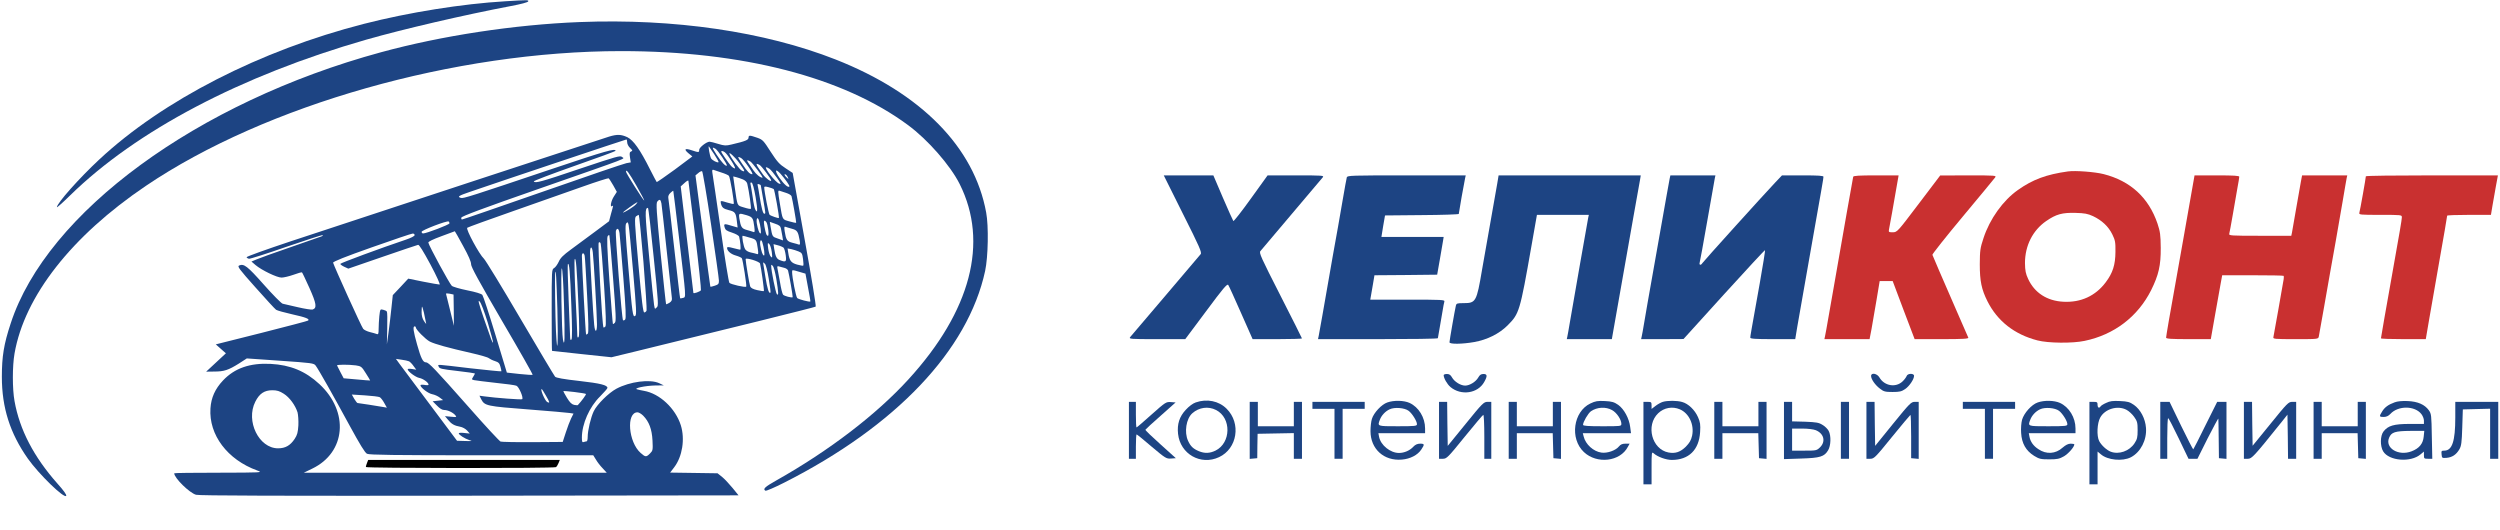
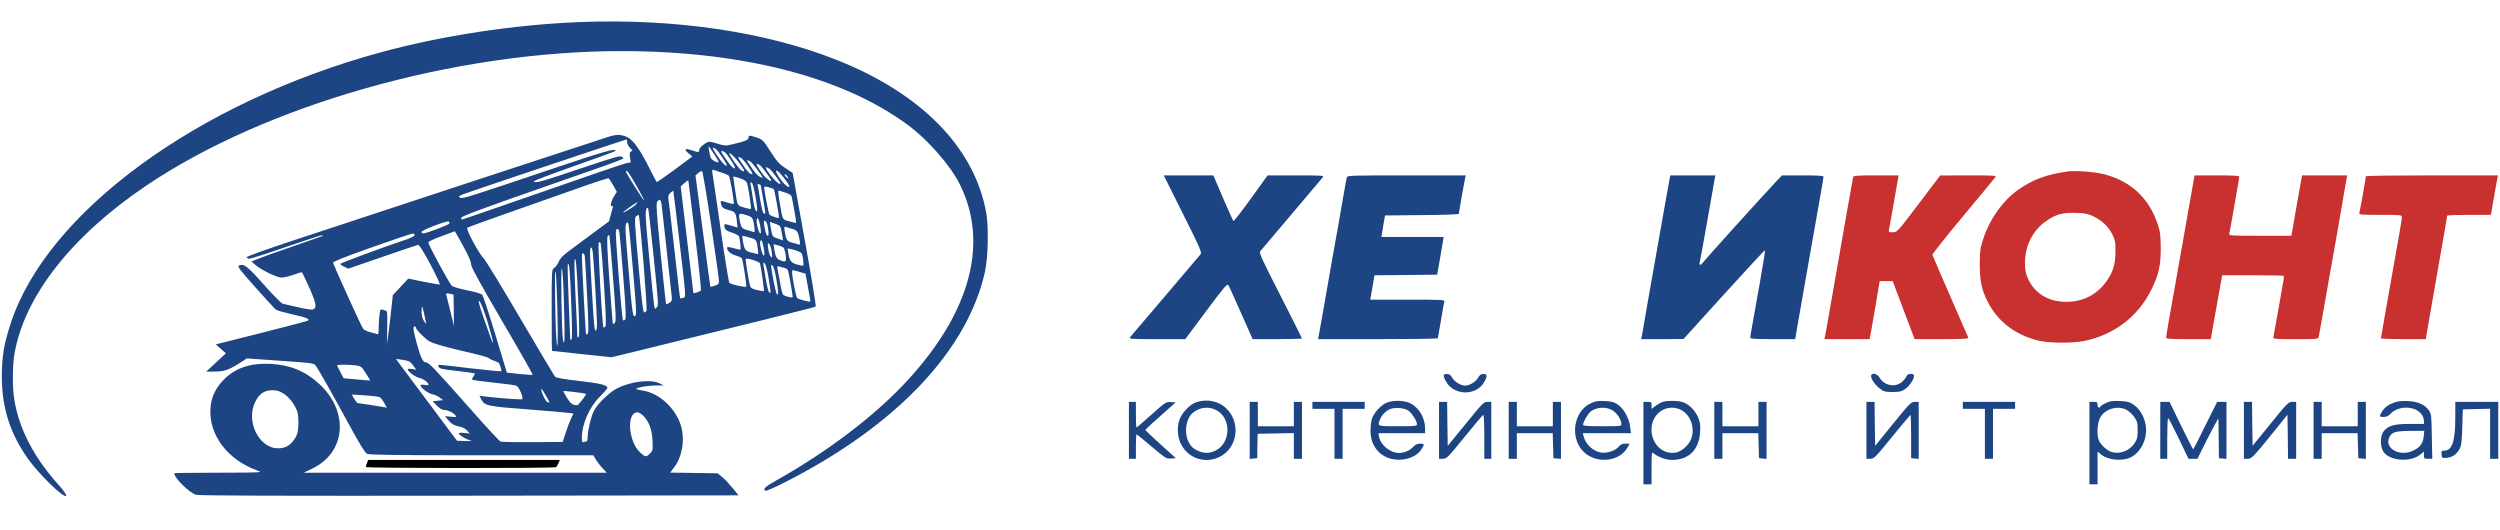
<svg xmlns="http://www.w3.org/2000/svg" width="2870" height="608" viewBox="0 0 2870 608" fill="none">
-   <path d="M580 1.467C530.4 4.4 469.067 14.267 418 27.334C298.667 57.867 186.8 115.2 114 183.067C91.067 204.4 65.334 233.334 65.334 237.867C65.334 238.534 72.133 232.534 80.267 224.534C156.4 150 276.533 86.8 420.667 45.467C463.2 33.334 532.533 17.2 586.533 6.934C597.867 4.8 606 2.667 606.4 1.6C606.933 -0.133 606.267 -0.133 580 1.467Z" fill="#1D4483" />
  <path d="M665.333 25.333C590.8 28.267 507.2 40.933 437.333 60C226.533 117.333 53.733 243.867 12.267 371.333C4.4 395.067 2.133 409.2 2.133 432.667C2.133 468 11.467 497.333 32 526.533C44.8 544.533 73.867 572.8 76 569.2C76.667 568.133 73.067 563.067 65.867 555.067C38.8 524.533 22.533 493.333 16.667 460.4C14.133 446.533 14.133 420.4 16.667 405.867C28.133 340 82.133 271.067 167.333 213.467C304.933 120.4 522.667 58.667 713.333 58.667C852.267 58.667 968 88.533 1042.4 143.6C1065.07 160.267 1091.07 190 1101.73 211.333C1135.2 278.267 1114.53 357.067 1043.07 435.333C1006.13 475.867 951.733 517.467 891.333 551.467C878.133 558.933 875.467 561.333 878.667 563.333C879.467 563.867 889.067 559.733 900.133 554.133C1028.53 489.2 1111.2 402.133 1130.93 311.067C1134.4 294.933 1135.07 259.6 1132.13 244C1118.53 169.067 1057.47 106.933 959.2 68.267C877.867 36.267 773.867 21.067 665.333 25.333Z" fill="#1D4483" />
  <path d="M699.333 156.8C692 159.067 414 250.4 333.6 277.067C305.6 286.4 282.8 294.534 283.067 295.334C283.333 296 284.533 296.8 285.733 297.067C286.933 297.334 306.267 291.2 328.8 283.334C351.333 275.6 370 269.6 370.4 269.867C370.8 270.267 370.267 270.934 369.2 271.334C368.133 271.6 352 277.334 333.333 283.867C314.667 290.267 296.933 296.667 294 298L288.667 300.267L293.333 304.267C300.267 310.134 317.867 318.667 323.2 318.667C325.733 318.667 331.867 317.2 336.8 315.467C341.733 313.6 346.267 312.4 346.667 312.667C347.067 312.934 350.933 321.067 355.2 330.534C363.333 348.667 364 353.6 358.933 355.334C357.467 355.734 349.867 354.534 341.867 352.667C333.867 350.8 326.133 349.067 324.533 348.667C323.067 348.4 313.2 338.4 302.8 326.667C283.867 305.334 280 302.4 274.533 304.8C272.267 305.867 274.267 308.667 293.333 330C305.067 343.2 315.6 354.667 316.933 355.6C318.267 356.534 326.533 358.8 335.333 360.8C350.933 364.267 355.867 366.134 353.733 368C353.2 368.534 329.067 374.8 300.267 382.134L247.733 395.334L253.6 400.534L259.333 405.6L248 416.134L236.667 426.667L246 426.534C257.2 426.534 262.133 424.934 274.267 417.334L283.333 411.467L321.733 414.134C358.267 416.667 360.4 416.934 362.4 419.734C365.733 424.134 382.667 454.134 401.333 488.534C413.2 510.267 418.933 519.734 421.333 520.934C424 522.267 452.533 522.667 552.933 522.667H681.067L684.133 527.6C685.733 530.4 689.2 534.934 691.867 537.6L696.533 542.667H522.667H348.8L358.4 538C397.067 519.467 401.067 472.8 366.667 440.934C350.533 426 333.333 418.934 310.667 417.734C286.933 416.534 269.333 422.667 256 436.8C246.933 446.4 242.4 456.534 241.6 468.8C239.6 499.2 261.067 527.734 295.333 540.134C302 542.534 301.733 542.534 251.067 542.667C222.933 542.667 200 542.934 200 543.334C200 548.667 217.467 565.867 225.067 568C228.533 569.067 321.467 569.334 538.933 569.067L847.867 568.667L840.933 560.134C837.067 555.467 831.733 549.734 828.933 547.467L823.733 543.334L796.533 542.934L769.333 542.534L774 536.4C783.333 524.134 786.533 504.134 781.6 488.267C775.467 468.8 757.2 451.734 739.2 448.667C736.4 448.134 732.8 447.467 731.333 446.934C726.933 445.734 740.8 442.8 752 442.534L762 442.4L756.667 439.867C746.267 435.067 723.067 438 707.6 446.267C698.667 451.067 685.333 464.267 681.6 472.134C678.267 479.067 674.667 494.134 674.667 501.6C674.667 504.4 674.133 506.667 673.467 506.667C672.8 506.667 671.333 507.067 670.133 507.467C668.4 508.134 668 507.2 668 502.4C668 486.667 676.667 467.067 688.933 455.067C693.467 450.4 697.333 446.134 697.333 445.334C697.333 442.134 689.6 440.134 665.067 437.334C647.067 435.334 638.133 433.734 637.2 432.4C636.267 431.334 618.267 401.2 597.2 365.334C576.133 329.334 557.333 298.667 555.6 297.067C550.267 292.134 534.533 263.067 536.4 261.467C537.333 260.8 561.067 252.134 589.333 242.267C617.6 232.267 653.467 219.6 669.2 214.134C684.933 208.534 698.133 204.4 698.667 204.667C699.333 205.067 701.6 208.667 704 212.8L708.133 220.267L704.8 225.467C701.467 230.534 700 238.4 702.667 236.667C704.267 235.6 704.4 234.934 701.467 245.334L699.2 254L683.067 266C674.267 272.534 661.733 281.734 655.467 286.4C646.533 292.934 643.333 296.134 641.467 300.4C640 303.467 637.733 306.8 636.133 307.734C633.333 309.334 633.333 310 633.333 356C633.333 381.734 633.467 402.667 633.733 402.8C633.867 402.8 649.333 404.534 668 406.534L702 410.134L730 403.334C837.067 377.2 935.467 352.8 936.4 352C937.067 351.467 931.333 316.667 923.733 274.8L910 198.534L901.733 193.067C894.667 188.534 892.133 185.6 884.667 174.134C876.667 161.6 875.6 160.4 869.733 158.267C860.4 155.067 859.467 155.067 859.333 158C859.333 160.667 855.867 162.134 839.867 165.867C833.333 167.467 831.6 167.334 824.533 165.2C820.267 163.867 815.733 162.667 814.667 162.667C811.067 162.667 802.667 169.334 802.667 172C802.667 175.2 802.133 175.2 794.133 172.534C786.267 169.867 784.667 171.2 790.4 176L794.8 179.6L774.667 194.667C763.467 202.8 754.133 209.334 753.867 208.934C753.6 208.667 750.133 202.134 746.267 194.534C734.933 171.867 727.2 160.934 720.133 157.467C713.067 154.267 708.667 154 699.333 156.8ZM720 163.334C720 165.334 721.467 168.134 723.333 169.867C726.267 172.534 726.4 173.2 724.533 173.867C722.8 174.534 722.533 175.867 723.2 180.534L724.133 186.4L719.067 187.334C716.267 187.867 673.067 202.534 622.933 220.134C572.8 237.6 531.2 252 530.4 252C529.733 252 529.333 251.067 529.6 249.867C529.867 248.267 554.667 239.067 617.333 217.2C728 178.534 716.667 182.8 714.133 180.267C712.133 178.267 708.133 179.467 665.6 193.734C621.067 208.8 614.267 210.667 612.8 208.267C612.4 207.6 633.333 199.734 659.333 190.534C685.333 181.467 706.667 173.6 706.667 173.2C706.667 170 695.333 173.2 635.067 193.467C540.8 225.2 531.733 228.134 529.067 227.2C524.667 225.867 526.533 224.667 539.067 220.4C571.067 209.334 718.133 160.134 719.067 160.134C719.6 160 720 161.467 720 163.334ZM820 177.2C823.067 181.867 825.2 185.867 824.933 186.134C823.867 187.334 817.467 184 816.267 181.734C814.8 178.934 812.667 166.934 813.867 168.134C814.267 168.534 817.067 172.667 820 177.2ZM821.2 170.667C823.867 172 835.333 189.067 834.4 190.134C833.067 191.334 828 185.867 822.667 177.6C817.2 169.067 817.067 168.4 821.2 170.667ZM832.267 174.934C836 178 845.467 193.334 843.6 193.334C842.667 193.334 840.533 192 839.067 190.267C836 186.8 828 175.2 828 174.134C828 172.8 830 173.2 832.267 174.934ZM848.933 187.467C855.467 196.534 855.867 197.867 851.6 195.867C849.067 194.8 839.2 181.467 837.467 176.8C836 173.2 844 180.4 848.933 187.467ZM850.667 181.334C854 183.067 865.6 200 863.6 200C860.8 200 858 197.2 852.133 188.267C846.4 179.867 846.267 178.934 850.667 181.334ZM861.333 185.334C863.6 186.534 876.667 204 875.333 204C872.667 204 868 200.134 864.933 195.6C862.933 192.534 860.267 188.667 859.067 186.934C856.8 183.734 857.467 183.2 861.333 185.334ZM872 189.334C874.267 190.534 885.333 205.467 885.333 207.2C885.333 209.334 878.933 204.534 875.867 200.267C867.2 188 866.667 186.534 872 189.334ZM883.467 193.867C884.933 194.934 888.667 199.467 891.733 203.867C896.8 210.934 897.067 211.867 894.4 210.8C890.267 209.334 876.667 192 879.6 192C880.267 192 882 192.8 883.467 193.867ZM828 198C832 199.2 836 200.934 836.8 201.867C838.133 203.2 843.2 233.2 842.267 234.134C842 234.4 838.933 233.734 835.333 232.667C827.067 230.134 826.8 230.134 827.6 233.6C828.8 238.267 830.267 239.6 836.533 241.2C843.867 242.934 844.8 244.267 845.867 253.6L846.8 261.2L840.4 259.334C831.333 256.534 830.667 256.667 831.867 260.934C832.667 264 834.133 265.067 840.4 267.067C844.8 268.534 848.133 270.4 848.533 271.734C849.867 276.934 850.8 286.667 849.733 286.667C849.2 286.667 845.467 285.734 841.733 284.8C836.4 283.334 834.667 283.334 834.667 284.534C834.667 288 838.933 291.734 844.667 293.334C848 294.267 851.067 295.734 851.6 296.4C852.8 298.267 857.467 328.4 856.667 329.067C855.6 330.267 838.667 326.4 837.333 324.667C836.533 323.734 832 296 827.333 263.2C822.533 230.267 818.4 201.334 817.867 198.8C817.333 195.467 817.6 194.534 818.933 194.934C819.867 195.334 824 196.667 828 198ZM730.4 212.8C735.733 222.134 739.867 230 739.6 230.267C738.933 230.8 718.667 198.8 718.667 197.2C718.667 193.6 721.733 197.734 730.4 212.8ZM816.267 257.467C821.2 290.8 825.333 319.867 825.333 322.267C825.333 325.867 824.667 326.667 820.533 328C818 328.934 815.733 329.334 815.467 329.067C815.333 328.934 811.467 300 806.8 264.934L798.4 201.334L801.6 198.667C803.2 197.2 805.2 196.267 806 196.534C806.667 196.667 811.333 224.134 816.267 257.467ZM896.133 199.6C901.467 205.6 906.933 213.467 906.267 214.134C904.667 215.734 900.133 211.734 894.8 204.134C888.933 195.734 889.867 192.667 896.133 199.6ZM904 202.667C904.8 204.134 905.2 205.334 904.933 205.334C904.667 205.334 903.333 204.134 902 202.667C900.667 201.2 900.267 200 901.067 200C901.867 200 903.2 201.2 904 202.667ZM852.933 206C855.467 207.067 857.467 209.067 857.867 210.934C860 220 862.667 239.067 862 239.734C861.6 240.134 858 239.467 854 238.134C845.867 235.6 846.8 237.6 843.467 214.934L841.733 202.534L845.067 203.334C846.933 203.734 850.533 205.067 852.933 206ZM798 270.4C802.133 304.267 805.067 332.534 804.667 333.2C803.733 334.8 796 337.467 796 336.267C796 335.734 792.667 308 788.667 274.667L781.467 214L785.733 210.134C788 208 790 206.8 790.267 207.467C790.4 208.134 793.867 236.4 798 270.4ZM867.467 226.4C870 241.6 869.733 246 866.933 240.267C866.267 239.067 864.933 232.934 864.133 226.667C863.2 220.4 862.133 213.867 861.733 212.134C861.2 209.867 861.467 209.2 862.8 209.6C864 210 865.6 215.734 867.467 226.4ZM873.333 212.534C873.333 212.534 874.533 219.6 876 228C879.067 245.867 879.067 245.334 877.333 245.334C875.867 245.334 874.133 238.8 872 225.334C871.2 219.867 870.133 214.267 869.867 213.067C869.333 211.334 869.733 210.934 871.2 211.467C872.4 211.867 873.333 212.4 873.333 212.534ZM888.267 217.067C889.2 218 894.933 249.6 894.133 250.267C893.6 250.8 884.933 247.867 883.467 246.534C882.4 245.6 877.333 219.6 877.333 215.067C877.333 214 878.667 213.867 882.4 214.934C885.067 215.6 887.733 216.667 888.267 217.067ZM779.333 271.467C787.867 344 787.733 340.8 784.133 342C782.4 342.534 780.933 342.667 780.8 342.4C780.533 342.267 777.6 316.8 774.133 286C770.667 255.2 767.6 228.667 767.2 227.067C766.933 225.2 767.733 223.2 769.6 221.467C771.2 219.867 772.667 218.934 772.933 219.067C773.067 219.334 776 242.934 779.333 271.467ZM902.533 221.467C905.467 222.4 908.267 224 908.667 225.2C909.733 228.934 914.4 255.334 914 255.734C913.733 256 910.133 255.334 906.133 254.134C897.867 251.734 898.533 253.067 895.333 234C892.933 219.2 892.8 218.267 895.2 219.067C896.267 219.467 899.467 220.534 902.533 221.467ZM759.333 233.6C759.733 236 762.4 260.134 765.333 287.334C768.267 314.4 770.933 338.667 771.2 341.067C771.733 344.534 771.2 345.734 768.533 347.6C766.667 348.667 765.067 349.467 764.667 349.2C764.4 348.934 761.6 322.8 758.4 291.2C753.6 242.667 753.067 233.334 754.533 231.467C757.2 228.267 758.4 228.8 759.333 233.6ZM730 234.667C727.6 237.334 717.067 244 715.2 244C714.667 244 718 241.334 722.667 238C732 231.334 733.6 230.667 730 234.667ZM750.4 294.934C756 349.067 756.133 351.334 753.733 353.067C750.8 355.2 751.867 362.134 745.333 296.134C740.267 243.867 740.133 238.667 743.867 238.667C744.4 238.667 747.333 264 750.4 294.934ZM857.2 247.067C863.867 249.2 864.667 250.267 865.867 259.867C866.667 265.867 866.533 266.934 864.8 266.267C863.733 265.867 860.4 264.8 857.333 264C851.467 262.4 850.4 260.667 848.8 250.934C847.867 244.534 848.133 244.4 857.2 247.067ZM738.667 300.534C741.067 330.134 742.667 355.334 742.267 356.534C741.733 357.734 740.667 358.667 739.6 358.667C738.267 358.667 736.8 346.667 732.933 304.267C728.4 253.867 728.267 249.867 730.267 248.267C731.467 247.467 732.933 246.667 733.333 246.667C733.733 246.667 736.133 270.934 738.667 300.534ZM871.2 252.934C873.067 258.8 874.267 268 873.067 268C871.6 268 870 263.467 868.8 256.267C868 250.8 869.733 248.267 871.2 252.934ZM516 256.4C516 257.867 489.467 268 485.733 268C484.8 268 484 267.2 484 266.134C484 264.267 513.067 253.067 515.067 254.267C515.6 254.534 516 255.6 516 256.4ZM879.733 254.934C881.6 257.467 883.2 270.667 881.6 270.667C880 270.667 879.2 268.534 877.467 259.6C876.4 253.334 877.067 251.734 879.733 254.934ZM726.8 311.734C730.533 354.667 730.933 361.734 729.2 362.667C726.4 364.534 726 361.2 721.333 306.934C717.867 266.8 717.467 258.134 718.933 256.4C720.4 254.534 720.8 254.8 721.6 258.134C722.133 260.267 724.533 284.4 726.8 311.734ZM896.533 262.4C896.933 264.4 897.6 268.267 898.133 270.934L898.933 276L892.933 273.867C886.533 271.734 886.667 272 884.533 259.734L883.733 254.667L889.733 256.8C894.533 258.4 896 259.6 896.533 262.4ZM909.333 262.667C915.2 264.267 916.267 266 918 275.734C918.667 280.134 918.533 281.2 917.067 280.8C916.133 280.4 912.8 279.467 909.6 278.667C903.467 277.067 902.4 275.467 900.8 265.467C900.133 260.667 900.267 259.867 901.867 260.4C902.933 260.8 906.267 261.867 909.333 262.667ZM711.2 267.6C711.6 270.4 713.6 293.467 715.6 318.934C718.4 354.934 718.933 365.6 717.6 366.934C716.8 367.734 715.6 368.134 715.2 367.6C713.867 366.267 706 267.467 707.067 264.934C708.533 261.067 710.4 262.4 711.2 267.6ZM531.6 282.267C537.867 293.6 540.933 300.667 540.8 303.334C540.667 306.267 549.733 322.8 576.4 368.534C596.133 402.134 611.867 429.867 611.467 430.267C611.2 430.667 604.4 430.134 596.4 429.334L581.867 427.734L568.667 384.134C561.467 360.267 554.667 339.734 553.733 338.534C552.533 337.2 546 335.2 536.533 333.334C528.133 331.6 520 329.334 518.667 328.134C516.267 326.134 492.533 282.534 491.733 278.534C491.467 277.467 496.8 274.8 506.667 271.2C515.067 268 522.133 265.467 522.133 265.467C522.267 265.334 526.533 272.934 531.6 282.267ZM476 269.867C476 271.067 472 273.067 465.733 275.2C437.467 284.667 390.667 302 390.667 302.934C390.667 303.6 392.667 305.067 395.2 306.267L399.867 308.4L438.933 294.934C460.4 287.467 478.933 281.334 480 281.067C481.2 280.8 485.867 288.267 494.133 303.6C501.333 317.067 505.6 326.667 504.667 326.667C503.733 326.667 495.2 325.2 485.733 323.334L468.667 319.867L459.867 329.334L450.933 338.8L449.333 353.734C448.533 362 446.933 374.667 446 382L444.133 395.334L444.533 377.067C444.8 367.067 444.667 358.4 444.133 357.734C443.733 356.934 441.733 356 439.867 355.6C436.4 354.667 436.4 354.934 435.467 362.934C435.067 367.334 434.667 374 434.667 377.734C434.667 383.2 434.267 384.134 432.533 383.467C431.333 382.934 427.733 382 424.533 381.2C421.467 380.4 418 378.8 416.933 377.467C415.067 375.467 383.467 305.6 382.4 301.6C382.133 300.4 396 294.8 426.667 284C451.2 275.334 472.4 268.134 473.733 268.134C474.933 268 476 268.8 476 269.867ZM703.867 320.134C707.067 361.2 707.467 368.934 705.867 370.534C704.933 371.6 703.867 372.267 703.6 371.867C703.333 371.6 701.6 349.2 699.6 322C696.933 284.4 696.533 272.267 697.733 270.934C698.533 269.867 699.467 269.6 699.6 270.267C699.867 271.067 701.867 293.467 703.867 320.134ZM860.667 272.8C868.4 274.934 868.533 275.2 870 285.867C870.8 291.334 870.533 292.267 868.933 291.6C867.733 291.2 864.667 290.4 862 289.867C859.2 289.334 856.4 287.734 855.467 286.134C853.467 283.067 851.333 270.667 852.667 270.667C853.2 270.667 856.8 271.6 860.667 272.8ZM875.2 278.267C877.067 284.134 878.267 293.334 877.067 293.334C875.6 293.334 874 288.8 872.8 281.6C872 276.134 873.733 273.6 875.2 278.267ZM693.467 327.734C695.6 361.6 696 373.867 694.933 374.934C694 375.867 693.067 376.267 692.8 375.867C691.333 374.4 686 279.867 687.333 278.534C688.267 277.6 688.933 278 689.6 279.6C690 280.934 691.867 302.534 693.467 327.734ZM886 289.334C886.8 295.867 886.667 296.4 884.933 294.667C883.733 293.6 882.4 289.334 881.867 285.334C881.067 278.8 881.2 278.267 883.067 280C884.133 281.067 885.467 285.334 886 289.334ZM899.6 284.4C900.4 285.334 901.467 289.2 902 292.934C903.067 300.667 902.267 301.334 895.333 298.667C891.6 297.334 890.133 294.4 888.8 285.734L888 280.267L893.067 281.6C895.733 282.267 898.667 283.6 899.6 284.4ZM680.533 289.6C681.6 297.6 685.333 363.067 685.333 372.267C685.333 381.867 683.067 382.4 682.133 372.934C681.067 363.734 677.333 298.4 677.333 290.267C677.333 282.4 679.6 282 680.533 289.6ZM916.8 288.667C920.533 290.134 921.067 291.2 921.867 297.334C922.4 301.2 922.533 304.534 922.133 304.934C921.867 305.334 918.667 304.667 915.067 303.734C908.133 301.734 906.267 299.334 904.933 290.267L904.133 285.2L908.4 286C910.8 286.534 914.533 287.734 916.8 288.667ZM671.2 293.6C671.6 295.334 672.8 315.734 674 339.2C675.6 369.467 675.867 382 674.8 383.067C674 383.867 673.067 384.267 672.8 383.867C672.267 383.334 668 303.2 668 293.867C668 289.867 670.4 289.734 671.2 293.6ZM664 349.067C665.2 375.734 665.2 386 664.133 387.067C663.067 388.134 662.667 387.067 662.667 383.2C662.667 380.4 661.733 360.4 660.667 339.067C659.6 317.6 659.2 298.934 659.733 297.734C661.067 294.134 662.267 307.867 664 349.067ZM872.533 302.534C873.733 306.934 877.467 333.6 876.933 334.134C876.667 334.4 873.2 334 869.333 333.067C864.533 332 862 330.667 861.2 328.8C860.267 326.4 856 300.8 856 297.467C856 295.334 871.867 300.134 872.533 302.534ZM882.533 320.134C884 328.534 884.8 335.6 884.533 335.867C882.8 337.734 880.933 331.867 878.667 317.867C877.2 309.2 876 301.734 876 301.334C876 301.067 876.933 301.734 878.133 302.8C879.333 304.134 881.067 310.934 882.533 320.134ZM655.867 349.867C656.933 376.134 656.933 388.934 656 389.867C655.067 390.8 654.667 390.134 654.533 387.867C654.533 386.134 653.733 366.667 652.8 344.667C651.867 322.667 651.467 304.134 651.867 303.334C653.467 300.4 654.533 312.934 655.867 349.867ZM891.2 320.134C893.733 335.734 894 339.867 891.867 337.734C890.533 336.4 885.333 310.8 885.333 305.334C885.333 303.6 885.6 303.6 887.2 305.334C888.267 306.4 890 313.067 891.2 320.134ZM900.267 307.467C902.267 307.867 904.267 309.334 904.667 310.534C905.867 314.534 910.4 340.667 910 341.2C908.933 342.134 900.267 339.867 898.933 338.267C898.133 337.334 896.533 330.934 895.467 324C894.267 317.067 892.933 310 892.533 308.267C892 305.734 892.4 305.2 894.267 305.867C895.6 306.267 898.267 306.934 900.267 307.467ZM647.467 349.6C648.667 387.2 648.267 400.534 646.267 389.734C644.8 382.4 643.6 308 644.933 308C645.733 308 646.8 324.934 647.467 349.6ZM927.6 330C929.333 338.667 930.533 346 930.267 346.134C929.467 346.934 916.533 343.6 915.2 342.134C913.733 340.8 909.333 318.267 909.333 312.267C909.333 309.6 909.467 309.6 916.933 311.867L924.667 314.134L927.6 330ZM639.867 354.667C640.933 394 639.867 412.8 638.267 380.534C637.467 364.134 636.8 317.6 637.333 313.334C638.133 307.734 638.8 318.534 639.867 354.667ZM520.933 356L521.067 374L516.667 356C514.133 346.134 512.133 337.6 512 337.2C512 336.667 514 336.8 516.4 337.2L520.667 338.134L520.933 356ZM560 370.534C563.6 382.667 566.267 392.8 566 393.067C565.333 393.867 564.667 392.267 555.333 365.2C549.467 348 548.4 343.867 550.533 346C552.267 347.6 555.867 357.334 560 370.534ZM486.667 358.934C487.467 362.8 488.4 367.467 488.8 369.334C489.6 372.534 489.467 372.534 486.8 368.667C484.933 366 484 362.534 484 358.267C484 354.8 484.267 352 484.533 352C484.8 352 485.733 355.2 486.667 358.934ZM477.333 375.867C477.333 378.267 488.533 389.6 493.467 392.134C499.333 395.067 514.667 399.334 541.2 405.334C551.067 407.6 560.133 410.134 561.2 411.2C562.4 412.134 565.6 413.734 568.267 414.534C572.4 415.867 573.467 417.067 574.533 421.067C575.333 423.734 575.733 426.134 575.467 426.267C575.2 426.534 559.333 424.934 540.133 422.8C499.6 418 502.533 418.134 503.467 420.534C504.533 423.334 505.733 423.6 526.133 426C536.4 427.2 544.8 428.4 545.067 428.667C545.333 428.934 544.533 430.534 543.333 432.4C541.333 435.6 541.333 435.734 544.267 436.4C546 436.8 556.933 438.134 568.667 439.467C580.4 440.667 591.333 442.134 592.8 442.8C595.733 443.867 601.2 456.667 599.467 458.267C598.8 459.067 568.667 456.8 556.267 455.067L550.4 454.267L552.533 458.534C556.4 465.867 559.067 466.4 606.267 470C630.267 471.867 651.867 473.734 654.133 474.134L658.4 474.8L655.6 480.4C654.133 483.467 651.333 490.8 649.467 496.667L646 507.334L611.467 507.6C592.533 507.734 575.867 507.334 574.667 506.934C573.333 506.4 557.067 488.934 538.667 468C498.933 423.067 492.133 416 489.067 416C485.6 416 483.333 411.6 478.8 395.467C474.533 380.4 473.733 374.667 476 374.667C476.8 374.667 477.333 375.2 477.333 375.867ZM469.6 414.8C470.8 415.467 473.2 417.867 474.8 420.267L477.867 424.4L472.933 423.6C470.267 423.2 468 423.334 468 423.867C468 426.267 477.067 433.067 481.333 433.867C485.733 434.667 492 439.2 492 441.6C492 442.267 489.867 442.4 487.333 441.867C484.8 441.467 482.667 441.6 482.667 442.267C482.667 444.934 491.6 451.734 496.133 452.534C498.933 453.067 502.8 454.8 504.8 456.4L508.667 459.334L502.667 460L496.667 460.667L501.6 465.6C504.8 468.934 507.6 470.667 509.867 470.667C514 470.667 520 473.467 522.8 476.8C524.533 478.934 524.133 479.067 517.733 478.4L510.8 477.734L514.267 481.867C518.267 486.8 521.6 488.667 528.133 489.867C530.8 490.267 534.4 492.267 536.133 494.134L539.333 497.734L533.067 497.067C529.467 496.667 526.667 496.8 526.667 497.467C526.667 499.2 533.733 503.6 538.667 505.2C542.8 506.4 542.267 506.534 534 506.267L524.667 506L493.733 464.667C476.667 441.867 460.933 420.8 458.667 417.734L454.533 412L460.933 412.934C464.4 413.334 468.4 414.267 469.6 414.8ZM408.533 419.467C414.533 420.4 415.2 420.8 420 428.534C422.8 432.934 425.067 436.667 424.933 436.8C424.8 436.934 417.867 436.4 409.6 435.6L394.533 434.267L390.933 427.467C388.933 423.734 387.2 420.267 386.933 419.6C386.4 418.4 400 418.4 408.533 419.467ZM626.533 453.867C631.333 462.134 631.6 463.2 628.133 461.467C625.6 460 619.867 446.667 621.867 446.667C622.267 446.667 624.267 449.867 626.533 453.867ZM325.733 452C332.4 456.134 339.067 465.334 341.6 473.467C342.267 476.134 342.8 482.8 342.533 488.267C342 496.4 341.333 499.2 338.267 503.867C333.2 511.467 327.6 514.667 319.2 514.667C297.2 514.667 281.867 483.334 293.067 461.2C297.733 451.867 303.467 448 312.667 448C318 448 320.933 448.934 325.733 452ZM672.667 452.267C673.2 452.8 667.867 460.267 663.333 465.067C663.067 465.334 661.2 465.2 659.067 464.8C656.267 464.134 654.133 462 650.933 456.8C648.533 452.8 646.667 449.334 646.667 449.067C646.667 448.267 671.867 451.334 672.667 452.267ZM436 456C437.067 456.534 439.467 459.6 441.067 462.534L444.133 468L440.4 467.334C434.533 466.267 411.467 462.667 410.4 462.667C410 462.667 408.267 460.534 406.667 457.867L403.867 452.934L418.8 453.867C427.067 454.4 434.8 455.334 436 456ZM738.4 477.2C745.067 484 748.4 492.667 749.067 505.6C749.6 516.667 749.467 517.334 746.267 520.534C741.867 524.934 741.067 524.934 735.467 520C721.333 507.6 718.667 473.334 731.867 473.334C733.333 473.334 736.267 475.067 738.4 477.2Z" fill="#1D4483" />
  <path d="M2374 196.8C2349.07 200.267 2333.47 206.133 2316.53 218.133C2299.47 230.133 2284.27 251.333 2277.07 273.333C2273.2 284.933 2272.93 287.6 2272.8 303.333C2272.8 322.8 2274.8 332.267 2281.6 345.867C2293.07 368.667 2312.67 384 2339.07 390.8C2351.2 394 2379.47 394.267 2393.07 391.333C2427.07 384.267 2454.13 363.6 2469.47 333.2C2478.13 315.733 2480.67 304.8 2480.53 284.667C2480.4 269.6 2479.87 266 2476.8 256.667C2466.67 226.933 2445.87 207.733 2414.93 199.867C2405.07 197.333 2382.27 195.6 2374 196.8ZM2402.8 248.133C2412.93 252.933 2420.53 260 2424.93 269.067C2428.27 275.867 2428.67 278 2428.53 289.333C2428.4 304.133 2425.47 313.333 2417.33 324.133C2405.6 339.733 2388.8 347.467 2368.8 346.4C2350 345.467 2335.6 336.133 2328.27 320.133C2325.47 314.133 2324.8 310.667 2324.67 302C2324.67 282 2333.6 264.4 2349.07 253.733C2360.53 245.867 2367.33 244 2382.67 244.4C2393.2 244.667 2396.67 245.333 2402.8 248.133Z" fill="#C93030" />
  <path d="M1358 245.467C1377.07 283.333 1379.87 289.867 1378.4 291.733C1377.47 292.933 1359.2 314.4 1338 339.333C1316.67 364.267 1298.53 385.733 1297.47 386.933C1295.73 389.2 1297.47 389.333 1328.13 389.333H1360.67L1384.67 357.2C1403.73 331.467 1408.8 325.467 1410 327.067C1410.8 328.133 1417.33 342.533 1424.67 359.2L1438 389.333H1466.4C1481.87 389.333 1494.67 388.933 1494.67 388.533C1494.67 388.133 1483.47 365.867 1469.87 339.2C1447.6 295.467 1445.2 290.267 1446.93 288.267C1453.07 281.067 1516.93 205.6 1518.53 203.6C1520.27 201.467 1518.4 201.333 1487.73 201.333H1455.2L1436 228C1425.47 242.667 1416.4 254.267 1415.87 253.733C1415.33 253.067 1410 241.067 1403.87 226.933L1392.93 201.333H1364.4H1336L1358 245.467Z" fill="#1D4483" />
  <path d="M1546.13 203.6C1545.73 204.933 1543.6 216.8 1541.33 230C1539.07 243.2 1536.67 256.933 1536 260.667C1534.8 266.667 1527.47 308.267 1518 362.667C1516.13 373.333 1514.27 383.6 1513.87 385.6L1513.07 389.333H1581.87C1619.73 389.333 1650.67 388.933 1650.67 388.267C1650.67 387.733 1651.6 382.267 1652.8 376C1653.87 369.733 1655.47 361.067 1656.13 356.667C1656.8 352.267 1657.73 347.6 1658.13 346.267C1658.8 344.133 1656.13 344 1615.87 344H1573.07L1573.73 340.267C1574.13 338.267 1575.2 332 1576.13 326.4L1577.87 316L1613.87 315.733L1649.87 315.333L1652.8 298.667C1654.4 289.467 1656.13 279.733 1656.53 276.933L1657.33 272H1621.6H1585.87L1587.87 259.6L1590 247.333L1632.4 246.933C1655.6 246.8 1674.67 246.133 1674.67 245.6C1674.67 244.267 1681.07 208.133 1682 204.267L1682.67 201.333H1614.8C1551.2 201.333 1546.8 201.467 1546.13 203.6Z" fill="#1D4483" />
-   <path d="M1718.8 210.933C1717.87 216.267 1714.53 235.333 1711.33 253.333C1708.13 271.333 1703.6 296.8 1701.33 310C1695.2 346.267 1694.27 348 1680.4 348C1672.8 348 1672 348.267 1671.33 350.933C1670.13 355.867 1664 391.2 1664 392.934C1664 395.334 1678.93 395.067 1692.4 392.667C1707.33 390 1721.07 383.2 1730.8 373.467C1744.13 360 1744.8 358.134 1758.13 282.267L1764.4 246.667H1794.27H1824L1823.33 249.6C1822.67 252.533 1805.87 348.667 1801.87 372C1800.8 378.267 1799.73 384.667 1799.33 386.267L1798.67 389.334H1824.53H1850.4L1851.87 380.934C1853.6 371.6 1866 301.2 1875.33 248C1878.8 228.533 1882 210.133 1882.67 206.933L1883.6 201.333H1802H1720.4L1718.8 210.933Z" fill="#1D4483" />
  <path d="M1916.8 204.933C1915.87 209.467 1913.2 224.8 1902 288C1897.33 314.8 1892.53 341.867 1891.33 348.267C1890.27 354.8 1888.4 365.2 1887.33 371.6C1886.27 378.133 1885.07 384.667 1884.67 386.267L1884 389.333H1908.27L1932.67 389.2L1979.2 337.867C2004.8 309.733 2026 286.8 2026.27 287.2C2026.53 287.467 2023.87 304.8 2020.13 325.6C2010 382.133 2009.33 385.867 2009.33 387.6C2009.33 388.933 2015.33 389.333 2035.07 389.333H2060.93L2063.2 375.6C2064.53 368.133 2070.4 334.933 2076.13 302C2092 212.267 2093.33 204.8 2093.33 202.933C2093.33 201.733 2087.73 201.333 2069.6 201.333H2045.73L2037.87 209.6C2024.27 224 1955.33 300.267 1954.27 302.133C1952.67 304.8 1950.4 304.4 1951.2 301.6C1951.6 300.4 1955.6 278.667 1960 253.333C1964.4 228 1968.27 206 1968.67 204.267L1969.33 201.333H1943.47H1917.6L1916.8 204.933Z" fill="#1D4483" />
  <path d="M2127.47 202.933C2127.2 203.867 2123.87 222.667 2120 244.667C2116.27 266.667 2109.6 304.8 2105.2 329.333C2100.93 353.867 2097.07 376.133 2096.53 378.667C2096.13 381.2 2095.47 384.667 2095.07 386.267L2094.4 389.333H2120.4H2146.27L2148.53 377.6C2149.6 371.2 2152.27 356.267 2154.27 344.267L2157.87 322.667H2165.33H2172.8L2185.33 356L2198 389.333H2229.2C2253.6 389.333 2260.13 388.933 2259.6 387.6C2259.2 386.8 2253.33 373.333 2246.67 358C2228.53 316.4 2218.93 294.133 2218.4 292.533C2218.13 291.733 2233.87 271.867 2253.33 248.533C2272.8 225.2 2289.47 205.067 2290.4 203.733C2292.13 201.467 2290.8 201.333 2259.73 201.333L2227.33 201.467L2202.67 234C2178.13 266.4 2178 266.533 2172.93 266.667C2168.4 266.667 2168 266.4 2168.53 263.6C2168.93 262 2170.53 253.2 2172.13 244C2173.73 234.8 2176 221.467 2177.33 214.267L2179.6 201.333H2153.73C2134.27 201.333 2127.73 201.733 2127.47 202.933Z" fill="#C93030" />
  <path d="M2506.13 276.267C2498.8 317.6 2491.47 359.067 2489.73 368.667C2488.13 378.133 2486.67 386.8 2486.67 387.6C2486.67 388.933 2492.67 389.333 2512.4 389.333H2538L2542.53 363.6C2544.93 349.6 2547.87 333.067 2549.07 326.933L2551.07 316H2586C2605.2 316 2621.2 316.267 2621.6 316.667C2622 317.067 2621.87 320 2621.2 323.067C2620.67 326.133 2618 341.2 2615.33 356.667C2612.67 372 2610.13 385.733 2609.87 386.933C2609.2 389.2 2611.07 389.333 2635.2 389.333C2661.2 389.333 2661.33 389.333 2662 386.267C2662.27 384.667 2665.07 369.467 2668 352.667C2670.93 335.733 2673.87 318.667 2674.67 314.667C2677.07 302 2685.07 256.267 2689.33 231.333C2691.47 218.133 2693.73 206 2694 204.267L2694.67 201.333H2668.8H2642.8L2641.47 208.267C2640.8 212.133 2638.27 226.133 2636 239.333C2633.73 252.533 2631.6 264.933 2631.2 266.933L2630.4 270.667H2594.53C2560.8 270.667 2558.53 270.533 2559.2 268.267C2559.6 267.067 2561.33 257.333 2563.2 246.667C2565.07 236 2567.47 222.267 2568.53 216C2569.73 209.733 2570.67 203.867 2570.67 202.933C2570.67 201.733 2564.67 201.333 2544.93 201.333H2519.33L2506.13 276.267Z" fill="#C93030" />
  <path d="M2716 202.4C2716 204.133 2709.33 241.867 2708.53 244.267C2707.87 246.533 2709.6 246.667 2732.53 246.667C2756.93 246.667 2757.33 246.667 2757.33 249.467C2757.33 251.867 2754.8 266.8 2746 316C2739.2 354 2733.33 387.6 2733.33 388.4C2733.33 388.933 2744.93 389.333 2759.07 389.333H2784.8L2788.4 368.267C2791.87 348 2796.27 322.667 2800.67 298C2804.93 274.133 2809.33 248.667 2809.33 247.6C2809.33 247.067 2820.67 246.667 2834.53 246.667H2859.6L2861.33 236.267C2862.27 230.667 2864.13 220.4 2865.33 213.6L2867.6 201.333H2791.73C2750.13 201.333 2716 201.733 2716 202.4Z" fill="#C93030" />
  <path d="M1657.33 430.667C1657.33 434.133 1661.33 441.067 1665.07 444.267C1677.33 454.533 1696.53 451.733 1703.87 438.533C1707.73 431.733 1707.47 429.333 1703.07 429.333C1700.27 429.333 1698.67 430.4 1697.07 433.333C1694.27 438.267 1687.2 442.667 1682 442.667C1676.8 442.667 1669.73 438.267 1666.93 433.333C1665.33 430.4 1663.73 429.333 1661.07 429.333C1658.93 429.333 1657.33 430 1657.33 430.667Z" fill="#1D4483" />
  <path d="M2148 431.6C2148 435.333 2152.67 442 2158.13 446.133C2162.53 449.6 2164.27 450 2172.67 450C2180.67 450 2182.93 449.467 2187.07 446.667C2192 443.333 2197.33 435.333 2197.33 431.467C2197.33 428.267 2189.73 428.533 2188.8 431.733C2188.27 433.067 2186.27 435.867 2184.13 437.867C2176.27 445.333 2163.2 443.067 2157.6 433.333C2154.93 428.667 2148 427.467 2148 431.6Z" fill="#1D4483" />
  <path d="M1372.67 462C1369.47 463.067 1364.8 466.534 1361.2 470.534C1354 478.267 1351.2 486.8 1352.4 498C1354.8 521.2 1378.4 534.667 1399.47 524.8C1420.4 515.067 1425.07 486 1408.13 469.2C1399.2 460.267 1385.6 457.467 1372.67 462ZM1396 470.667C1413.87 479.734 1413.33 508.534 1395.33 517.334C1388.67 520.534 1382.93 520.667 1376.4 518C1369.73 515.2 1366.8 512.4 1363.87 506C1359.33 496.134 1361.73 480.667 1368.8 474.4C1376.53 467.6 1387.07 466.134 1396 470.667Z" fill="#1D4483" />
  <path d="M1592.67 462C1586 464.267 1577.07 473.867 1574.93 480.934C1574 483.867 1573.33 490.134 1573.33 494.934C1573.33 515.467 1588.8 529.467 1609.47 527.6C1618.93 526.8 1627.47 522.4 1631.6 516.134C1635.6 510.134 1635.47 509.334 1630.27 509.334C1627.2 509.334 1624.8 510.4 1622.53 512.8C1618.53 517.2 1612.13 520 1606 520C1596.13 520 1585.07 511.067 1583.2 501.6L1582.4 497.334H1609.2H1636V491.867C1636 479.334 1628.67 467.334 1618.13 462.534C1611.6 459.6 1600.27 459.334 1592.67 462ZM1617.07 471.6C1621.07 474.534 1626.67 483.467 1626.67 486.934C1626.67 489.067 1624.8 489.334 1604.67 489.334C1580.8 489.334 1581.2 489.467 1584.13 481.734C1586 476.8 1590.4 472.134 1595.33 469.867C1600.93 467.2 1612.53 468.134 1617.07 471.6Z" fill="#1D4483" />
  <path d="M1825.73 463.2C1806.13 472.533 1801.87 503.467 1818.27 518.933C1833.2 533.067 1860 530 1868.8 512.933L1870.8 509.333H1865.87C1862.4 509.333 1860.4 510.267 1858.53 512.533C1854.93 517.067 1845.33 520.533 1838.53 519.6C1829.33 518.4 1820.13 510.133 1818 500.933L1817.07 497.333H1844.67H1872.4L1871.47 490.267C1870.27 480.267 1864.4 469.6 1857.73 464.8C1853.07 461.6 1850.53 460.8 1842.4 460.4C1834.13 460 1831.6 460.4 1825.73 463.2ZM1850.67 470.8C1856 473.733 1861.33 481.733 1861.33 486.533C1861.33 489.333 1860.8 489.333 1839.33 489.333C1823.33 489.333 1817.33 488.933 1817.33 487.733C1817.33 484.4 1823.07 474.533 1826.4 472.133C1833.33 467.333 1843.33 466.667 1850.67 470.8Z" fill="#1D4483" />
  <path d="M1908.93 461.334C1906.8 462 1903.07 464 1900.53 466L1896 469.467V465.467C1896 461.6 1895.6 461.334 1891.33 461.334H1886.67V508.667V556H1891.33H1896V537.067C1896 519.2 1896.13 518.4 1898.4 520.4C1902.8 524.4 1912.53 528 1919.2 528C1938.67 528 1950.53 516.534 1951.73 496C1952.27 487.6 1951.87 484.667 1949.33 478.934C1945.73 470.667 1938.13 463.334 1931.07 461.467C1925.2 459.734 1914.27 459.734 1908.93 461.334ZM1928.4 469.867C1939.07 474.4 1945.2 487.6 1942.53 500.267C1941.33 505.467 1939.6 508.4 1935.33 512.8C1929.07 518.934 1923.33 520.934 1915.47 519.467C1896.27 515.867 1889.07 488.267 1903.6 474.4C1910.27 468 1919.87 466.267 1928.4 469.867Z" fill="#1D4483" />
-   <path d="M2339.33 462C2332.27 464.4 2323.6 474.133 2321.33 481.867C2320.4 485.2 2319.87 492 2320.27 497.067C2320.93 508.933 2325.73 517.467 2335.2 523.333C2341.07 526.933 2342.93 527.333 2352.53 527.333C2361.87 527.333 2364.13 526.8 2369.6 523.733C2374.8 520.533 2381.33 513.067 2381.33 510.133C2381.33 509.733 2379.47 509.333 2377.2 509.333C2374.27 509.333 2371.47 510.8 2367.87 513.867C2359.87 521.2 2349.07 521.867 2340 515.6C2334.27 511.867 2330.93 507.067 2329.87 501.6L2329.07 497.333H2355.87H2382.67V491.867C2382.67 479.333 2375.33 467.333 2364.8 462.533C2358.27 459.6 2346.93 459.333 2339.33 462ZM2363.73 471.6C2367.73 474.533 2373.33 483.467 2373.33 486.933C2373.33 489.067 2371.47 489.333 2351.33 489.333C2327.47 489.333 2327.87 489.467 2330.8 481.733C2332.67 476.8 2337.07 472.133 2342 469.867C2347.6 467.2 2359.2 468.133 2363.73 471.6Z" fill="#1D4483" />
  <path d="M2417.87 462.534C2414.8 463.867 2411.87 465.734 2411.47 466.534C2409.87 469.067 2408 468.134 2408 464.667C2408 461.734 2407.47 461.334 2403.33 461.334H2398.67V508.667V556H2403.33H2408V537.2V518.4L2411.87 521.6C2419.6 528.267 2436.67 529.867 2446.27 524.934C2457.47 519.067 2464.67 505.067 2463.6 491.2C2462.8 480.534 2457.33 470.134 2449.73 464.8C2444.93 461.467 2442.53 460.8 2433.73 460.4C2425.47 460 2422.13 460.4 2417.87 462.534ZM2441.33 470.534C2443.87 471.867 2447.87 475.467 2450 478.534C2453.6 483.6 2454 485.334 2454 493.867C2454 502.134 2453.47 504.267 2450.4 508.934C2444.53 517.867 2432.53 522.134 2423.07 518.534C2418.53 516.8 2412.4 511.2 2409.87 506.4C2406.8 500.534 2407.47 485.734 2411.07 479.334C2416.53 469.334 2431.2 465.067 2441.33 470.534Z" fill="#1D4483" />
  <path d="M2749.07 461.867C2741.73 464.534 2737.6 467.6 2734.67 472.4C2731.07 478.134 2731.33 478.667 2736.4 478.667C2739.47 478.667 2741.87 477.6 2744.13 475.2C2753.07 465.467 2772.13 465.6 2779.73 475.334C2781.33 477.334 2782.67 480.8 2782.67 482.8V486.667H2766.4C2748.13 486.667 2741.47 488.667 2736.27 495.334C2732.4 500.267 2732.27 512.134 2735.87 518.134C2742.53 529.2 2767.47 531.2 2778.8 521.6L2782.67 518.4V522.534C2782.67 526.4 2782.93 526.667 2787.47 526.667H2792.27L2791.73 500.934C2791.33 476.667 2791.2 475.067 2788.27 470.934C2783.47 464.4 2775.73 460.934 2764 460.4C2757.6 460.134 2752.13 460.667 2749.07 461.867ZM2782.4 501.334C2781.6 509.467 2777.2 514.8 2768.4 518.134C2753.47 523.867 2737.73 514.4 2742.67 502.534C2745.33 496.134 2749.47 494.8 2767.2 494.667H2783.07L2782.4 501.334Z" fill="#1D4483" />
  <path d="M1296 494V526.667H1300H1304V512.667C1304 504.933 1304.4 498.667 1304.8 498.667C1305.2 498.667 1313.07 504.933 1322.13 512.8C1338.13 526.267 1339.07 526.8 1344.4 526.4L1349.87 526L1332.27 510.133C1322.53 501.467 1314.67 493.867 1314.93 493.333C1315.2 492.8 1323.07 485.467 1332.53 477.2L1349.6 462L1344.13 461.6C1338.8 461.2 1338 461.6 1322 475.867C1312.93 484 1305.2 490.667 1304.8 490.667C1304.27 490.667 1304 484 1304 476V461.333H1300H1296V494Z" fill="#1D4483" />
-   <path d="M1434.67 494.133V526.8L1439.07 526.4L1443.33 526L1443.47 512L1443.73 498L1464.53 497.6L1485.33 497.2V512V526.667H1490H1494.67V494V461.333H1490H1485.33V475.333V489.333H1464.67H1444V475.333V461.333H1439.33H1434.67V494.133Z" fill="#1D4483" />
+   <path d="M1434.67 494.133V526.8L1439.07 526.4L1443.33 526L1443.47 512L1443.73 498L1485.33 497.2V512V526.667H1490H1494.67V494V461.333H1490H1485.33V475.333V489.333H1464.67H1444V475.333V461.333H1439.33H1434.67V494.133Z" fill="#1D4483" />
  <path d="M1506.67 465.333V469.333H1519.33H1532V498V526.667H1536.67H1541.33V498V469.333H1554H1566.67V465.333V461.333H1536.67H1506.67V465.333Z" fill="#1D4483" />
  <path d="M1652 494V526.667H1656.53C1660.67 526.667 1662.27 525.2 1681.33 501.6C1692.53 487.867 1702.13 476.4 1702.8 476.267C1703.47 476 1704 487.2 1704 501.2V526.667H1708H1712V494V461.333H1707.6C1703.47 461.333 1701.73 462.933 1682.53 486.667L1662 511.867L1661.6 486.667L1661.33 461.333H1656.67H1652V494Z" fill="#1D4483" />
  <path d="M1732 494V526.667H1736.67H1741.33V512V497.333H1762H1782.53L1782.93 511.6L1783.33 526L1787.73 526.4L1792 526.8V494.133V461.333H1787.33H1782.67V475.333V489.333H1762H1741.33V475.333V461.333H1736.67H1732V494Z" fill="#1D4483" />
  <path d="M1968 494V526.667H1972.67H1977.33V512V497.333H1998H2018.53L2018.93 511.6L2019.33 526L2023.73 526.4L2028 526.8V494.133V461.333H2023.33H2018.67V475.333V489.333H1998H1977.33V475.333V461.333H1972.67H1968V494Z" fill="#1D4483" />
-   <path d="M2048 494.134V527.067L2067.73 526.4C2089.6 525.734 2094.27 524.267 2098.67 516.934C2101.87 511.734 2102.27 500.267 2099.33 494.667C2098.27 492.667 2095.2 489.467 2092.4 487.867C2088 485.067 2085.2 484.667 2072.4 484.134L2057.33 483.734V472.534V461.334H2052.67H2048V494.134ZM2084.53 493.867C2093.87 497.734 2096.13 506.8 2089.47 513.467C2085.6 517.2 2085.2 517.334 2071.47 517.334H2057.33V504.667V492H2068.67C2075.47 492 2081.87 492.8 2084.53 493.867Z" fill="#1D4483" />
-   <path d="M2113.33 494V526.667H2118H2122.67V494V461.333H2118H2113.33V494Z" fill="#1D4483" />
  <path d="M2142.67 494V526.667H2147.2C2151.33 526.667 2152.93 525.2 2172 501.6C2183.2 487.867 2192.67 476.533 2193.2 476.267C2193.6 476.133 2194 487.2 2194 500.933V526L2198.4 526.4L2202.67 526.8V494.133V461.333H2198.13C2194 461.333 2192.4 462.933 2173.2 486.533L2152.67 511.867L2152.27 486.533L2152 461.333H2147.33H2142.67V494Z" fill="#1D4483" />
  <path d="M2253.33 465.333V469.333H2266H2278.67V498V526.667H2283.33H2288V498V469.333H2300.67H2313.33V465.333V461.333H2283.33H2253.33V465.333Z" fill="#1D4483" />
  <path d="M2480 494V526.667H2484H2488V503.333C2488 490.533 2488.4 480 2489.07 480C2489.6 480 2495.07 490.533 2501.2 503.333L2512.4 526.667H2517.47H2522.67L2534.53 502.933C2541.2 490 2546.53 479.867 2546.67 480.667C2546.8 481.333 2546.93 491.867 2547.07 504L2547.33 526L2551.73 526.4L2556 526.8V494.133V461.333H2550.67H2545.33L2531.87 488.267C2524.53 503.2 2518.27 515.6 2517.87 515.867C2517.6 516.133 2511.33 504 2504 488.933L2490.67 461.333H2485.33H2480V494Z" fill="#1D4483" />
  <path d="M2576 494V526.667H2580.53C2585.07 526.667 2587.2 524.4 2619.33 484.4L2626 476L2626.4 501.333L2626.67 526.667H2631.33H2636V494V461.333H2631.47C2627.2 461.333 2625.73 462.8 2606.53 486.533L2586 511.733L2585.6 486.533L2585.33 461.333H2580.67H2576V494Z" fill="#1D4483" />
  <path d="M2656 494V526.667H2660.67H2665.33V512V497.333H2686H2706.53L2706.93 511.6L2707.33 526L2711.73 526.4L2716 526.8V494.133V461.333H2711.33H2706.67V475.333V489.333H2686H2665.33V475.333V461.333H2660.67H2656V494Z" fill="#1D4483" />
  <path d="M2818.67 479.333C2818.67 506.667 2815.07 517.333 2806 517.333C2802.8 517.333 2802.53 517.733 2802.93 521.6C2803.33 525.867 2803.47 526 2808.67 525.6C2815.07 525.067 2819.73 522 2823.33 515.867C2825.6 512 2826.13 508.133 2826.67 490.667L2827.33 470L2843.07 469.6L2858.67 469.2V498V526.667H2863.33H2868V494V461.333H2843.33H2818.67V479.333Z" fill="#1D4483" />
  <path d="M421.333 531.467C420.533 533.334 420 535.467 420 536.134C420 537.6 635.867 537.734 638.267 536.267C639.067 535.734 640.4 533.6 641.2 531.6L642.667 528H532.667H422.667L421.333 531.467Z" fill="black" />
</svg>